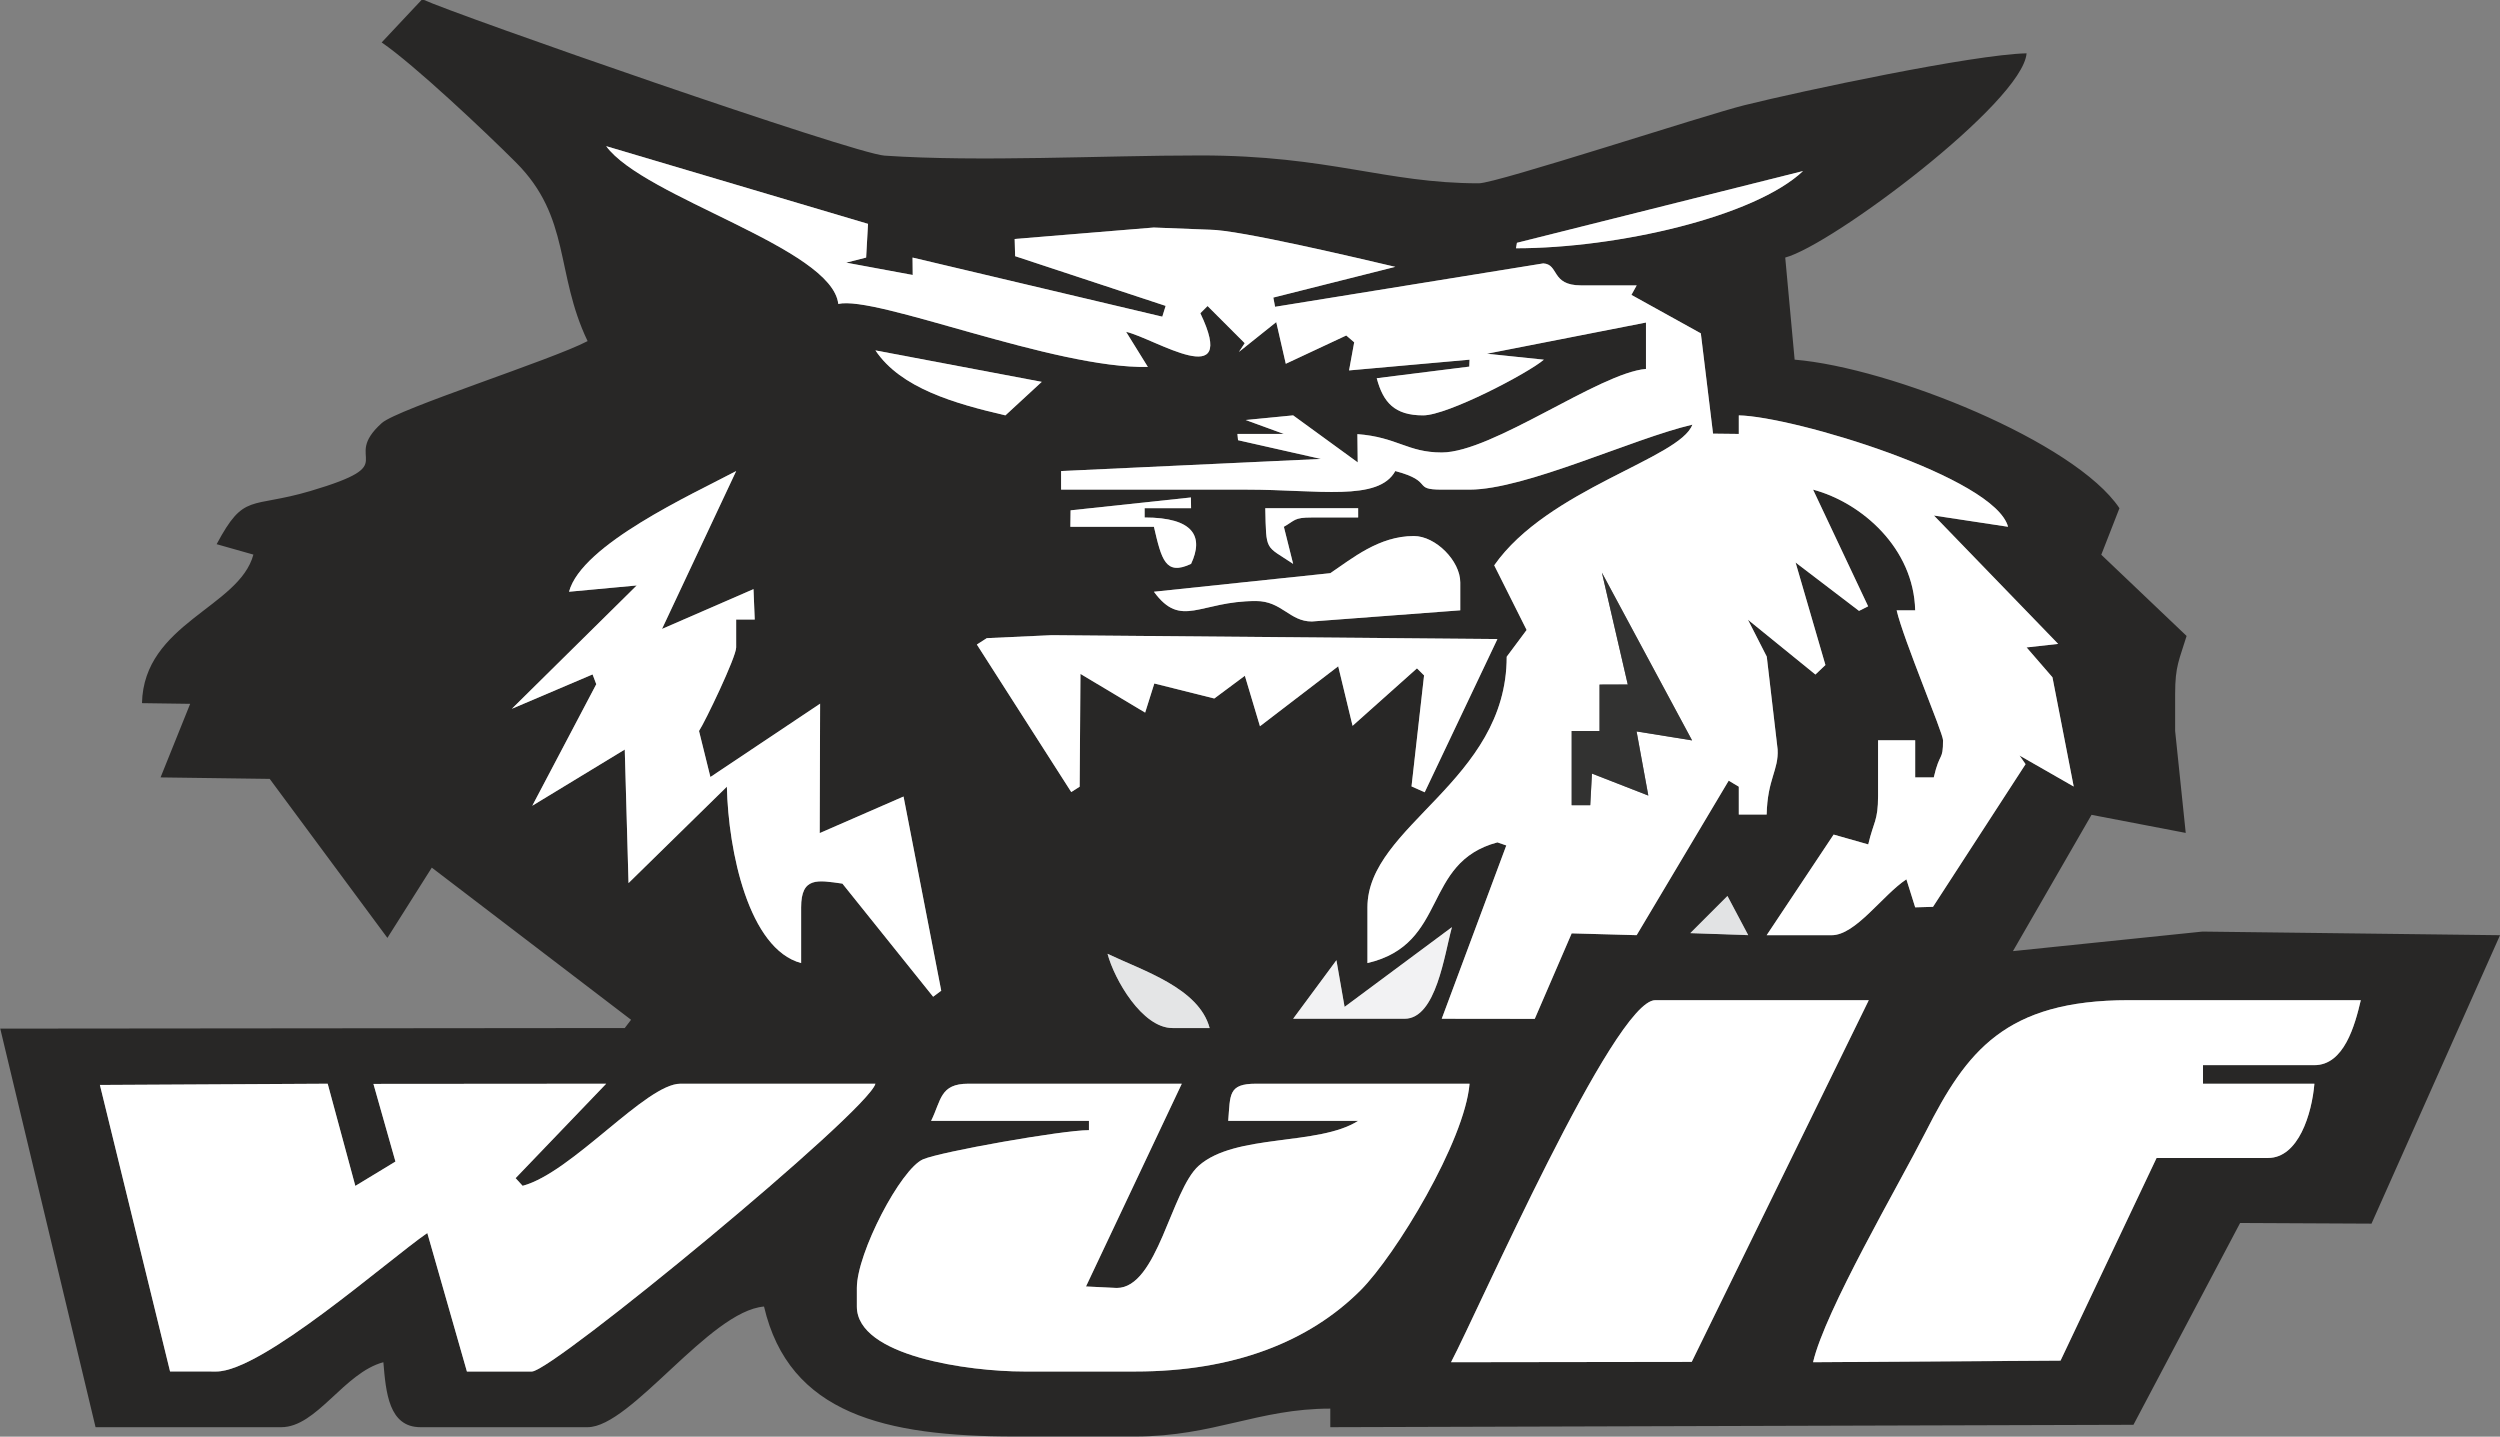
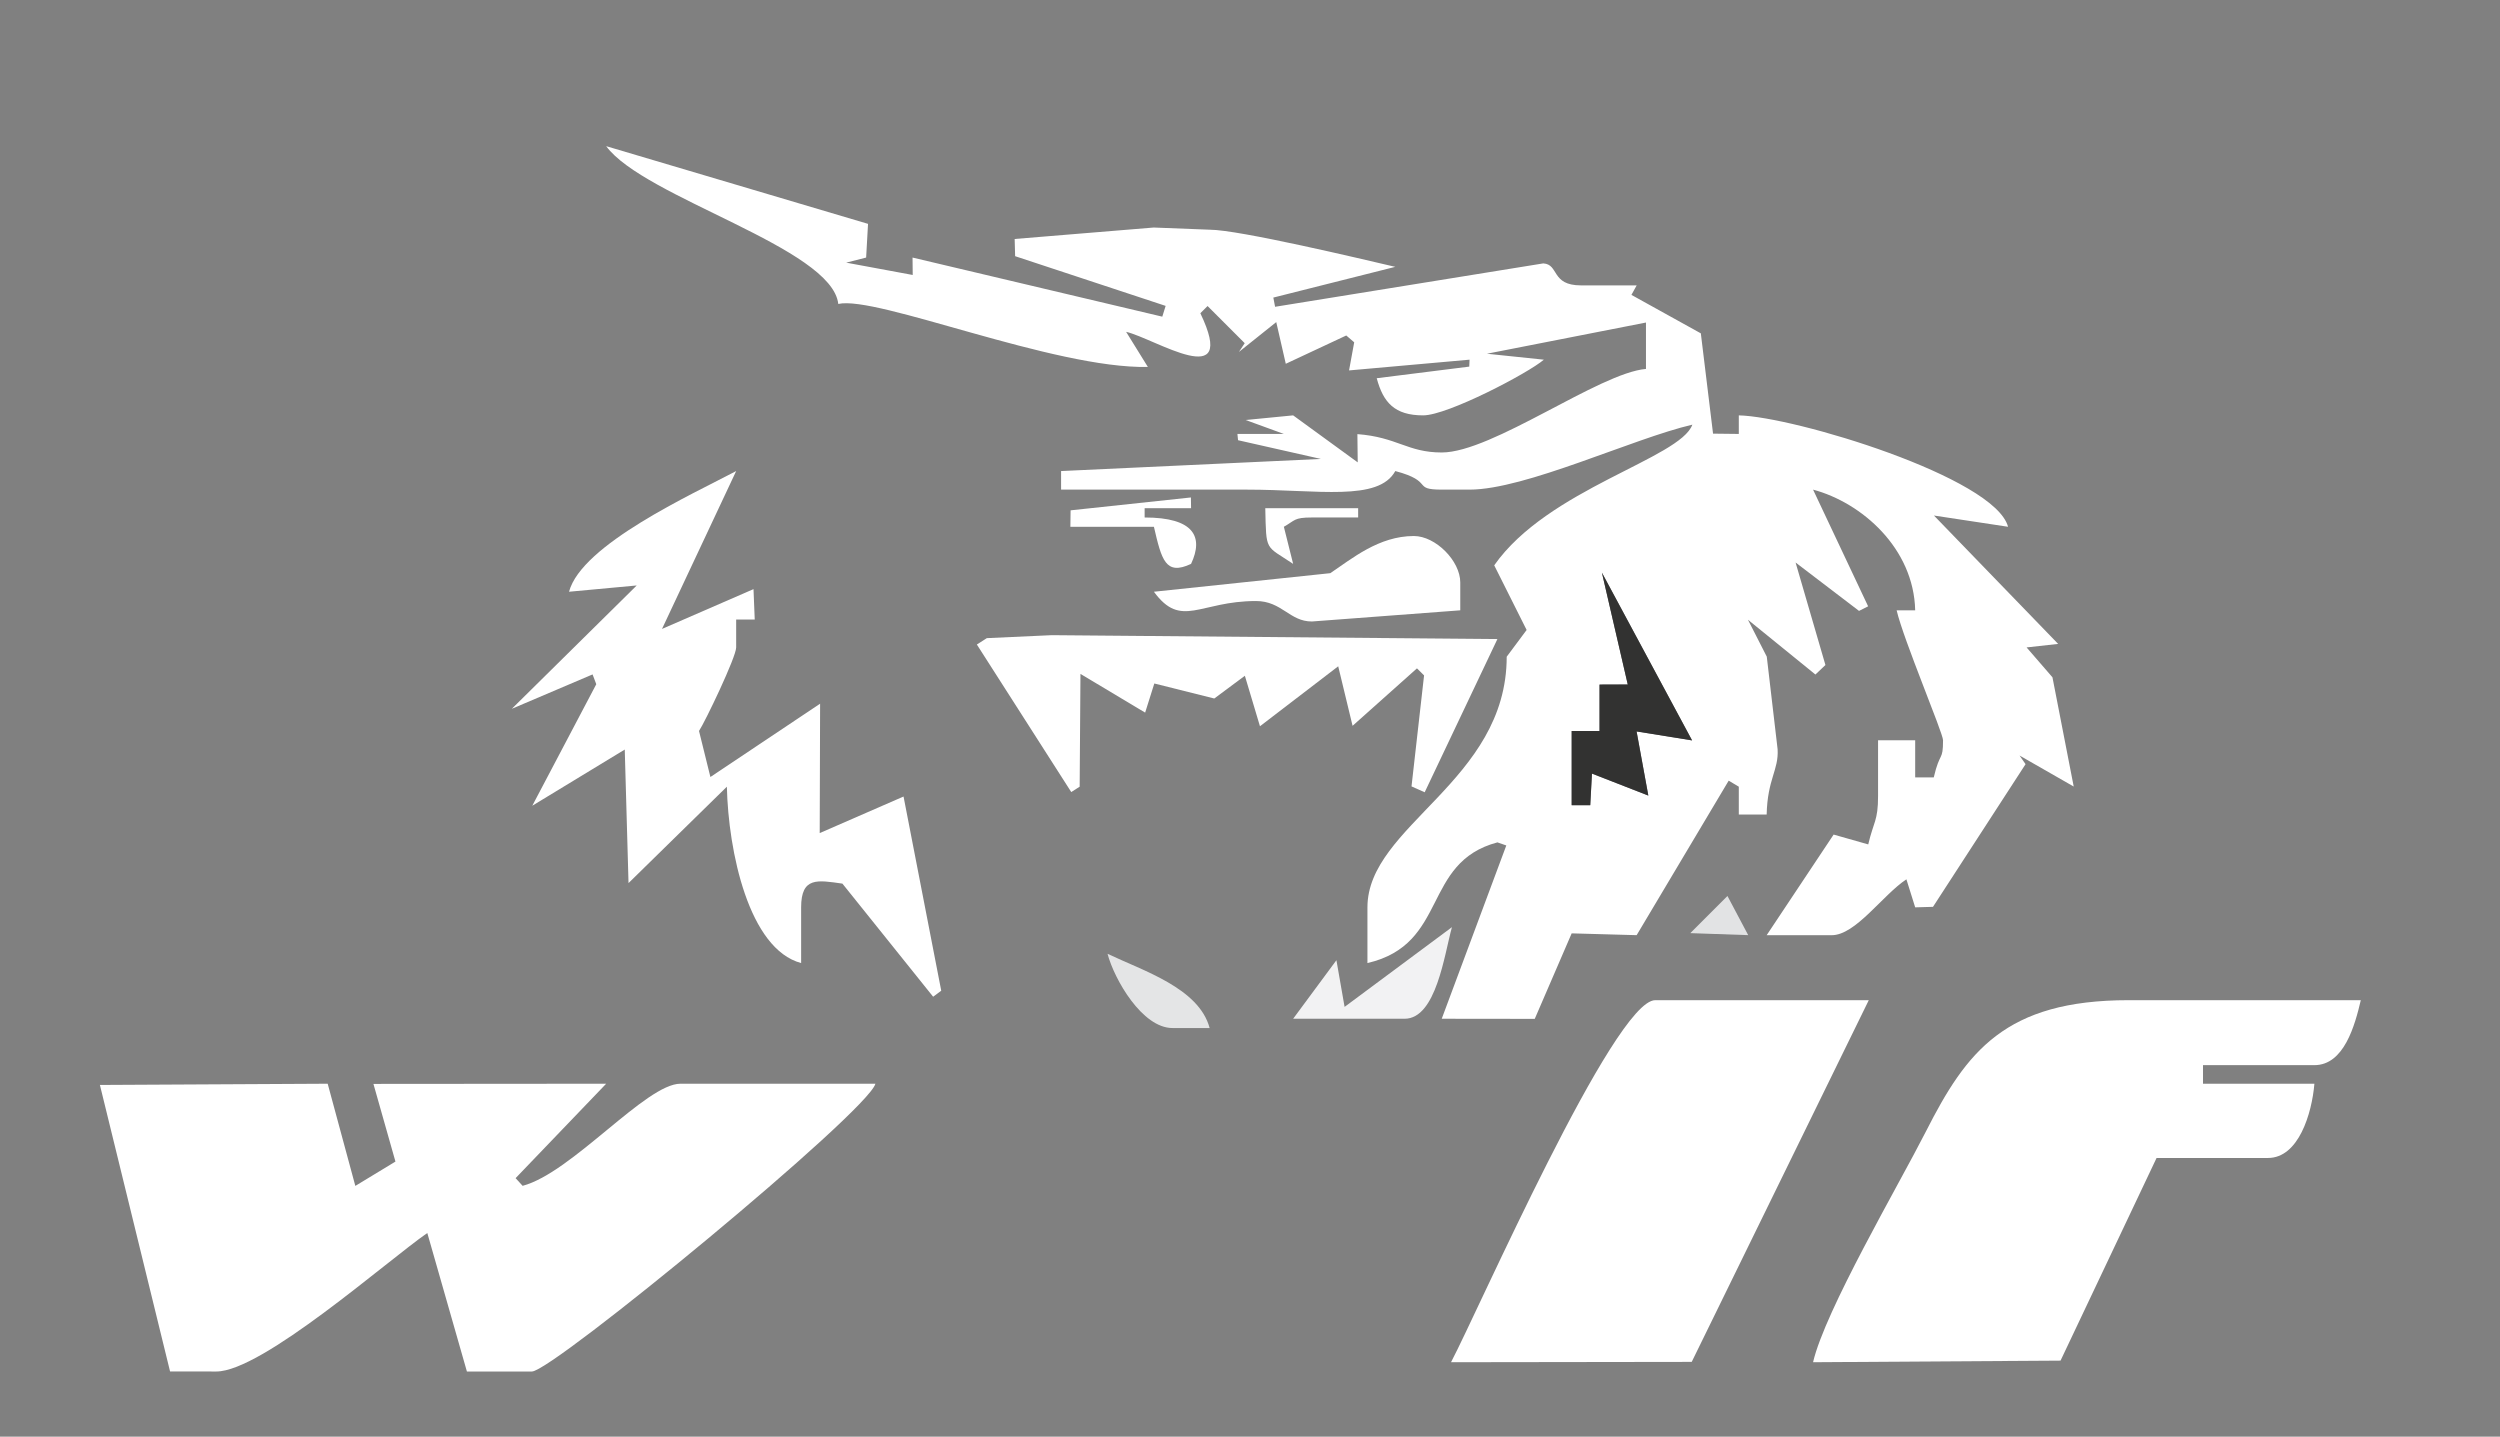
<svg xmlns="http://www.w3.org/2000/svg" width="269.2pt" height="154.7pt" viewBox="0 0 269.2 154.7" version="1.1">
  <rect x="0" y="0" width="269.2" height="154.7" fill="#808080" stroke="none" />
  <defs>
    <clipPath id="clip1">
      <path d="M 0 0 L 269.199 0 L 269.199 154.699 L 0 154.699 Z M 0 0 " />
    </clipPath>
  </defs>
  <g id="surface1">
    <g clip-path="url(#clip1)" clip-rule="nonzero">
-       <path style=" stroke:none;fill-rule:evenodd;fill:rgb(15.697%,15.282%,14.893%);fill-opacity:1;" d="M 100.262 120.695 C 101.359 118.48 101.203 116.695 104.262 116.695 L 127.254 116.695 L 116.938 138.527 L 120.258 138.688 C 124.645 138.688 126.098 128.16 129.086 125.523 C 133.035 122.031 141.949 123.422 146.246 120.695 L 132.254 120.695 C 132.488 117.871 132.23 116.695 135.246 116.695 L 158.242 116.695 C 157.727 122.887 150.277 135.164 146.504 138.941 C 140.965 144.477 132.859 147.684 122.254 147.684 L 110.258 147.684 C 104.262 147.684 92.266 146.02 92.266 140.688 L 92.266 138.688 C 92.266 134.914 97.004 125.855 99.402 124.832 C 101.328 124.012 114.383 121.695 117.258 121.695 L 117.258 120.695 Z M 10.758 116.828 L 35.285 116.695 L 38.262 127.699 L 42.582 125.078 L 40.211 116.715 L 65.273 116.695 L 55.52 126.863 L 56.277 127.691 C 61.602 126.27 69.559 116.695 73.273 116.695 L 94.266 116.695 C 93.461 119.703 59.496 147.684 57.277 147.684 L 50.277 147.684 L 46.012 132.77 C 41.688 135.766 28.227 147.684 23.289 147.684 L 18.312 147.676 Z M 156.246 146.684 C 159.121 141.246 173.816 107.699 178.238 107.699 L 201.23 107.699 L 182.164 146.648 Z M 195.23 146.684 C 196.531 141.102 204.41 127.684 207.379 121.844 C 211.746 113.242 215.887 107.699 229.219 107.699 L 254.211 107.699 C 253.578 110.406 252.41 114.695 249.215 114.695 L 237.219 114.695 L 237.219 116.695 L 249.215 116.695 C 248.945 119.902 247.516 124.691 244.215 124.691 L 232.219 124.691 L 221.879 146.512 Z M 126.254 110.699 C 122.996 110.699 119.996 105.477 119.258 102.703 C 123.062 104.527 129.102 106.387 130.254 110.699 Z M 156.344 99.836 C 155.535 102.75 154.656 109.699 151.246 109.699 L 139.246 109.699 L 143.906 103.395 L 144.785 108.422 Z M 186.012 96.48 L 188.246 100.695 L 182.012 100.48 Z M 161.242 68.812 L 153.41 85.312 L 151.992 84.68 L 153.344 72.727 L 152.578 71.969 L 145.645 78.156 L 144.098 71.746 L 135.672 78.203 L 134.047 72.766 L 130.754 75.215 L 124.297 73.598 L 123.309 76.734 L 116.344 72.566 L 116.258 84.711 L 115.352 85.289 L 105.188 69.402 L 106.262 68.715 L 113.262 68.395 Z M 143.246 61.719 C 145.578 60.16 148.465 57.719 152.246 57.719 C 154.578 57.719 157.242 60.387 157.242 62.719 L 157.242 65.719 L 141.266 66.922 C 138.863 66.93 138.031 64.719 135.246 64.719 C 129.16 64.719 127.203 67.746 124.254 63.719 Z M 139.246 60.719 C 136.211 58.684 136.355 59.461 136.246 54.723 L 146.246 54.723 L 146.246 55.723 L 141.246 55.723 C 139.32 55.723 139.469 56.035 138.246 56.723 Z M 128.238 53.566 L 128.254 54.723 L 123.254 54.723 L 123.254 55.723 C 128.555 55.723 129.633 57.789 128.254 60.719 C 125.496 62.016 125.078 60.27 124.254 56.723 L 115.258 56.723 L 115.281 54.953 Z M 61.273 63.719 C 62.633 58.629 74.539 53.227 79.27 50.723 L 71.285 67.723 L 81.137 63.438 L 81.27 66.715 L 79.27 66.715 L 79.27 69.715 C 79.27 70.758 75.918 77.738 75.27 78.711 L 76.496 83.668 L 88.309 75.773 L 88.266 89.707 L 97.293 85.77 L 101.352 106.68 L 100.48 107.328 L 90.711 95.148 C 88.062 94.777 86.266 94.379 86.266 97.703 L 86.266 103.703 C 80.633 102.195 78.422 91.676 78.27 84.711 L 67.68 95.09 L 67.273 80.711 L 57.316 86.762 L 64.207 73.676 L 63.809 72.621 L 55.113 76.324 L 68.562 63.043 Z M 108.262 44.727 C 102.812 43.457 96.992 41.805 94.266 37.73 L 112.176 41.117 Z M 194.152 18.418 C 188.914 23.359 174.117 26.734 163.242 26.734 L 163.344 26.145 Z M 90.266 32.73 C 89.605 26.68 69.348 21.297 65.273 15.738 L 93.469 24.105 L 93.266 27.734 L 91.117 28.281 L 98.281 29.609 L 98.262 27.734 L 125.156 34.098 L 125.516 32.938 L 109.309 27.586 L 109.258 25.734 L 124.234 24.5 L 130.254 24.734 C 133.371 24.734 146.598 27.883 150.246 28.734 L 137.113 32.043 L 137.301 33.035 L 166.18 28.363 C 167.898 28.465 166.988 30.73 170.238 30.73 L 176.238 30.73 L 175.672 31.754 L 183.145 35.895 L 184.461 46.695 L 187.234 46.727 L 187.234 44.727 C 193.195 44.859 214.801 51.395 216.227 56.723 L 208.246 55.512 L 221.621 69.336 L 218.223 69.715 L 221.008 72.93 L 223.297 84.695 L 217.465 81.355 L 218.113 82.285 L 208.145 97.648 L 206.227 97.703 L 205.281 94.684 C 202.699 96.398 199.824 100.703 197.23 100.703 L 190.234 100.703 L 197.445 89.867 L 201.172 90.926 C 201.746 88.465 202.23 88.41 202.23 85.707 L 202.23 79.711 L 206.227 79.711 L 206.227 83.711 L 208.227 83.711 C 208.887 80.875 209.227 82 209.227 79.711 C 209.227 78.93 204.969 68.895 204.23 65.719 L 206.227 65.719 C 206.078 59.043 200.484 54.125 195.23 52.723 L 201.16 65.289 L 200.18 65.781 L 193.348 60.57 L 196.562 71.609 L 195.484 72.633 L 188.219 66.734 L 190.246 70.707 L 191.414 80.688 C 191.539 82.93 190.32 83.875 190.234 87.707 L 187.234 87.707 L 187.234 84.711 L 186.145 84.062 L 176.234 100.699 L 169.238 100.504 L 165.262 109.711 L 155.246 109.699 L 162.199 91.039 L 161.242 90.707 C 153.07 92.887 156.016 101.66 147.246 103.703 L 147.246 97.703 C 147.246 88.887 162.242 84.141 162.242 70.715 L 164.387 67.836 L 160.898 60.875 C 166.656 52.637 180.914 49.371 182.234 45.727 C 175.824 47.219 164.266 52.723 158.242 52.723 L 155.246 52.723 C 151.996 52.723 154.488 51.855 150.246 50.723 C 148.422 54.031 141.949 52.723 134.246 52.723 C 127.586 52.723 120.922 52.723 114.258 52.723 L 114.258 50.723 L 142.234 49.418 L 133.312 47.402 L 133.246 46.727 L 138.246 46.727 L 134.133 45.227 L 139.246 44.727 L 146.199 49.789 L 146.164 46.746 C 150.461 47.074 151.551 48.723 155.246 48.723 C 160.699 48.723 172.223 40.145 177.238 39.727 L 177.238 34.73 L 160.113 38.09 L 166.242 38.73 C 164.594 40.16 155.887 44.727 153.246 44.727 C 150.176 44.727 148.945 43.348 148.246 40.727 L 158.211 39.477 L 158.242 38.73 L 145.266 39.887 L 145.82 36.859 L 144.965 36.125 L 138.453 39.172 L 137.426 34.684 L 133.406 37.898 L 134.031 36.953 L 130.031 32.953 L 129.254 33.73 C 133.41 42.398 124.371 36.457 121.258 35.73 L 123.602 39.512 C 113.488 39.727 94.34 31.781 90.266 32.73 Z M 41.098 4.57 C 44.602 6.965 52.309 14.238 55.539 17.473 C 61.496 23.422 59.766 29.418 63.273 36.73 C 59.477 38.738 42.805 44.031 41.109 45.555 C 36.562 49.645 43.656 49.84 33.43 52.871 C 26.918 54.797 26.316 53 23.328 58.598 L 27.285 59.719 C 25.77 65.406 15.48 67.117 15.289 75.715 L 20.477 75.789 L 17.289 83.711 L 29.043 83.871 L 41.715 100.992 L 46.496 93.426 L 67.953 109.809 L 67.273 110.699 L 0.027 110.762 L 10.289 153.68 L 30.285 153.68 C 34.117 153.68 37.039 147.816 41.281 146.684 C 41.555 149.949 41.867 153.68 45.281 153.68 L 63.273 153.68 C 67.945 153.68 76.402 141.176 82.27 140.688 C 84.965 152.25 95.289 154.68 109.258 154.68 L 122.254 154.68 C 130.66 154.68 135.469 151.68 143.246 151.68 L 143.246 153.68 L 229.73 153.422 L 241.215 131.691 L 255.363 131.762 L 269.203 100.703 L 237.164 100.312 L 216.754 102.418 L 225.215 87.742 L 235.359 89.688 L 234.219 78.711 L 234.219 74.715 C 234.219 71.668 234.672 71.059 235.453 68.48 L 226.266 59.734 L 228.223 54.723 C 223.438 47.578 203.621 39.594 193.246 38.727 L 192.234 27.734 C 197.273 26.387 217.781 11.039 218.223 5.742 C 212.465 5.871 194.113 9.77 187.824 11.332 C 183.559 12.391 161.164 19.738 159.242 19.738 C 149.191 19.738 143.184 16.738 129.254 16.738 C 118.695 16.738 105.469 17.457 95.246 16.758 C 91.898 16.527 49.328 1.688 45.465 -0.082 Z M 41.098 4.57 " />
-     </g>
+       </g>
    <path style=" stroke:none;fill-rule:evenodd;fill:rgb(100%,100%,100%);fill-opacity:1;" d="M 172.492 61.66 L 182.203 79.727 L 176.227 78.762 L 177.492 85.668 L 171.422 83.301 L 171.238 86.707 L 169.238 86.707 L 169.238 78.711 L 172.238 78.711 L 172.238 73.715 L 175.277 73.703 Z M 90.266 32.73 C 94.34 31.781 113.488 39.727 123.602 39.512 L 121.258 35.73 C 124.371 36.457 133.41 42.398 129.254 33.73 L 130.031 32.953 L 134.031 36.953 L 133.406 37.898 L 137.426 34.684 L 138.453 39.172 L 144.965 36.125 L 145.82 36.859 L 145.266 39.887 L 158.242 38.73 L 158.211 39.477 L 148.246 40.727 C 148.945 43.348 150.176 44.727 153.246 44.727 C 155.887 44.727 164.594 40.16 166.242 38.73 L 160.113 38.09 L 177.238 34.73 L 177.238 39.727 C 172.223 40.145 160.699 48.723 155.246 48.723 C 151.551 48.723 150.461 47.074 146.164 46.746 L 146.199 49.789 L 139.246 44.727 L 134.133 45.227 L 138.246 46.727 L 133.246 46.727 L 133.312 47.402 L 142.234 49.418 L 114.258 50.723 L 114.258 52.723 C 120.922 52.723 127.586 52.723 134.246 52.723 C 141.949 52.723 148.422 54.031 150.246 50.723 C 154.488 51.855 151.996 52.723 155.246 52.723 L 158.242 52.723 C 164.266 52.723 175.824 47.219 182.234 45.727 C 180.914 49.371 166.656 52.637 160.898 60.875 L 164.387 67.836 L 162.242 70.715 C 162.242 84.141 147.246 88.887 147.246 97.703 L 147.246 103.703 C 156.016 101.66 153.07 92.887 161.242 90.707 L 162.199 91.039 L 155.246 109.699 L 165.262 109.711 L 169.238 100.504 L 176.234 100.699 L 186.145 84.062 L 187.234 84.711 L 187.234 87.707 L 190.234 87.707 C 190.32 83.875 191.539 82.93 191.414 80.688 L 190.246 70.707 L 188.219 66.734 L 195.484 72.633 L 196.562 71.609 L 193.348 60.57 L 200.18 65.781 L 201.16 65.289 L 195.23 52.723 C 200.484 54.125 206.078 59.043 206.227 65.719 L 204.23 65.719 C 204.969 68.895 209.227 78.93 209.227 79.711 C 209.227 82 208.887 80.875 208.227 83.711 L 206.227 83.711 L 206.227 79.711 L 202.23 79.711 L 202.23 85.707 C 202.23 88.41 201.746 88.465 201.172 90.926 L 197.445 89.867 L 190.234 100.703 L 197.23 100.703 C 199.824 100.703 202.699 96.398 205.281 94.684 L 206.227 97.703 L 208.145 97.648 L 218.113 82.285 L 217.465 81.355 L 223.297 84.695 L 221.008 72.93 L 218.223 69.715 L 221.621 69.336 L 208.246 55.512 L 216.227 56.723 C 214.801 51.395 193.195 44.859 187.234 44.727 L 187.234 46.727 L 184.461 46.695 L 183.145 35.895 L 175.672 31.754 L 176.238 30.73 L 170.238 30.73 C 166.988 30.73 167.898 28.465 166.18 28.363 L 137.301 33.035 L 137.113 32.043 L 150.246 28.734 C 146.598 27.883 133.371 24.734 130.254 24.734 L 124.234 24.5 L 109.258 25.734 L 109.309 27.586 L 125.516 32.938 L 125.156 34.098 L 98.262 27.734 L 98.281 29.609 L 91.117 28.281 L 93.266 27.734 L 93.469 24.105 L 65.273 15.738 C 69.348 21.297 89.605 26.68 90.266 32.73 Z M 90.266 32.73 " />
    <path style=" stroke:none;fill-rule:evenodd;fill:rgb(100%,100%,100%);fill-opacity:1;" d="M 18.312 147.676 L 23.289 147.684 C 28.227 147.684 41.688 135.766 46.012 132.77 L 50.277 147.684 L 57.277 147.684 C 59.496 147.684 93.461 119.703 94.266 116.695 L 73.273 116.695 C 69.559 116.695 61.602 126.27 56.277 127.691 L 55.52 126.863 L 65.273 116.695 L 40.211 116.715 L 42.582 125.078 L 38.262 127.699 L 35.285 116.695 L 10.758 116.828 Z M 18.312 147.676 " />
-     <path style=" stroke:none;fill-rule:evenodd;fill:rgb(100%,100%,100%);fill-opacity:1;" d="M 100.262 120.695 L 117.258 120.695 L 117.258 121.695 C 114.383 121.695 101.328 124.012 99.402 124.832 C 97.004 125.855 92.266 134.914 92.266 138.688 L 92.266 140.688 C 92.266 146.02 104.262 147.684 110.258 147.684 L 122.254 147.684 C 132.859 147.684 140.965 144.477 146.504 138.941 C 150.277 135.164 157.727 122.887 158.242 116.695 L 135.246 116.695 C 132.23 116.695 132.488 117.871 132.254 120.695 L 146.246 120.695 C 141.949 123.422 133.035 122.031 129.086 125.523 C 126.098 128.16 124.645 138.688 120.258 138.688 L 116.938 138.527 L 127.254 116.695 L 104.262 116.695 C 101.203 116.695 101.359 118.48 100.262 120.695 Z M 100.262 120.695 " />
    <path style=" stroke:none;fill-rule:evenodd;fill:rgb(100%,100%,100%);fill-opacity:1;" d="M 195.23 146.684 L 221.879 146.512 L 232.219 124.691 L 244.215 124.691 C 247.516 124.691 248.945 119.902 249.215 116.695 L 237.219 116.695 L 237.219 114.695 L 249.215 114.695 C 252.41 114.695 253.578 110.406 254.211 107.699 L 229.219 107.699 C 215.887 107.699 211.746 113.242 207.379 121.844 C 204.41 127.684 196.531 141.102 195.23 146.684 Z M 195.23 146.684 " />
    <path style=" stroke:none;fill-rule:evenodd;fill:rgb(100%,100%,100%);fill-opacity:1;" d="M 156.246 146.684 L 182.164 146.648 L 201.23 107.699 L 178.238 107.699 C 173.816 107.699 159.121 141.246 156.246 146.684 Z M 156.246 146.684 " />
    <path style=" stroke:none;fill-rule:evenodd;fill:rgb(100%,100%,100%);fill-opacity:1;" d="M 61.273 63.719 L 68.562 63.043 L 55.113 76.324 L 63.809 72.621 L 64.207 73.676 L 57.316 86.762 L 67.273 80.711 L 67.68 95.09 L 78.27 84.711 C 78.422 91.676 80.633 102.195 86.266 103.703 L 86.266 97.703 C 86.266 94.379 88.062 94.777 90.711 95.148 L 100.48 107.328 L 101.352 106.68 L 97.293 85.77 L 88.266 89.707 L 88.309 75.773 L 76.496 83.668 L 75.27 78.711 C 75.918 77.738 79.27 70.758 79.27 69.715 L 79.27 66.715 L 81.27 66.715 L 81.137 63.438 L 71.285 67.723 L 79.27 50.723 C 74.539 53.227 62.633 58.629 61.273 63.719 Z M 61.273 63.719 " />
    <path style=" stroke:none;fill-rule:evenodd;fill:rgb(100%,100%,100%);fill-opacity:1;" d="M 113.262 68.395 L 106.262 68.715 L 105.188 69.402 L 115.352 85.289 L 116.258 84.711 L 116.344 72.566 L 123.309 76.734 L 124.297 73.598 L 130.754 75.215 L 134.047 72.766 L 135.672 78.203 L 144.098 71.746 L 145.645 78.156 L 152.578 71.969 L 153.344 72.727 L 151.992 84.68 L 153.41 85.312 L 161.242 68.812 Z M 113.262 68.395 " />
    <path style=" stroke:none;fill-rule:evenodd;fill:rgb(100%,100%,100%);fill-opacity:1;" d="M 143.246 61.719 L 124.254 63.719 C 127.203 67.746 129.16 64.719 135.246 64.719 C 138.031 64.719 138.863 66.93 141.266 66.922 L 157.242 65.719 L 157.242 62.719 C 157.242 60.387 154.578 57.719 152.246 57.719 C 148.465 57.719 145.578 60.16 143.246 61.719 Z M 143.246 61.719 " />
    <path style=" stroke:none;fill-rule:evenodd;fill:rgb(19.604%,19.604%,19.214%);fill-opacity:1;" d="M 175.277 73.707 L 172.238 73.715 L 172.238 78.711 L 169.238 78.711 L 169.238 86.707 L 171.238 86.707 L 171.422 83.301 L 177.492 85.668 L 176.227 78.762 L 182.203 79.727 L 172.492 61.66 Z M 175.277 73.707 " />
    <path style=" stroke:none;fill-rule:evenodd;fill:rgb(94.922%,94.922%,95.312%);fill-opacity:1;" d="M 144.785 108.422 L 143.906 103.395 L 139.246 109.699 L 151.246 109.699 C 154.656 109.699 155.535 102.75 156.344 99.836 Z M 144.785 108.422 " />
-     <path style=" stroke:none;fill-rule:evenodd;fill:rgb(100%,100%,100%);fill-opacity:1;" d="M 163.344 26.145 L 163.242 26.734 C 174.117 26.734 188.914 23.359 194.152 18.418 Z M 163.344 26.145 " />
-     <path style=" stroke:none;fill-rule:evenodd;fill:rgb(100%,100%,100%);fill-opacity:1;" d="M 108.262 44.727 L 112.176 41.117 L 94.266 37.73 C 96.992 41.805 102.812 43.457 108.262 44.727 Z M 108.262 44.727 " />
    <path style=" stroke:none;fill-rule:evenodd;fill:rgb(100%,100%,100%);fill-opacity:1;" d="M 115.281 54.953 L 115.258 56.723 L 124.254 56.723 C 125.078 60.27 125.496 62.016 128.254 60.719 C 129.633 57.789 128.555 55.723 123.254 55.723 L 123.254 54.723 L 128.254 54.723 L 128.238 53.566 Z M 115.281 54.953 " />
    <path style=" stroke:none;fill-rule:evenodd;fill:rgb(89.452%,89.844%,90.234%);fill-opacity:1;" d="M 126.254 110.699 L 130.254 110.699 C 129.102 106.387 123.062 104.527 119.258 102.703 C 119.996 105.477 122.996 110.699 126.254 110.699 Z M 126.254 110.699 " />
    <path style=" stroke:none;fill-rule:evenodd;fill:rgb(100%,100%,100%);fill-opacity:1;" d="M 139.246 60.719 L 138.246 56.723 C 139.469 56.035 139.32 55.723 141.246 55.723 L 146.246 55.723 L 146.246 54.723 L 136.246 54.723 C 136.355 59.461 136.211 58.684 139.246 60.719 Z M 139.246 60.719 " />
    <path style=" stroke:none;fill-rule:evenodd;fill:rgb(88.672%,89.062%,89.452%);fill-opacity:1;" d="M 182.012 100.48 L 188.246 100.695 L 186.012 96.48 Z M 182.012 100.48 " />
  </g>
</svg>